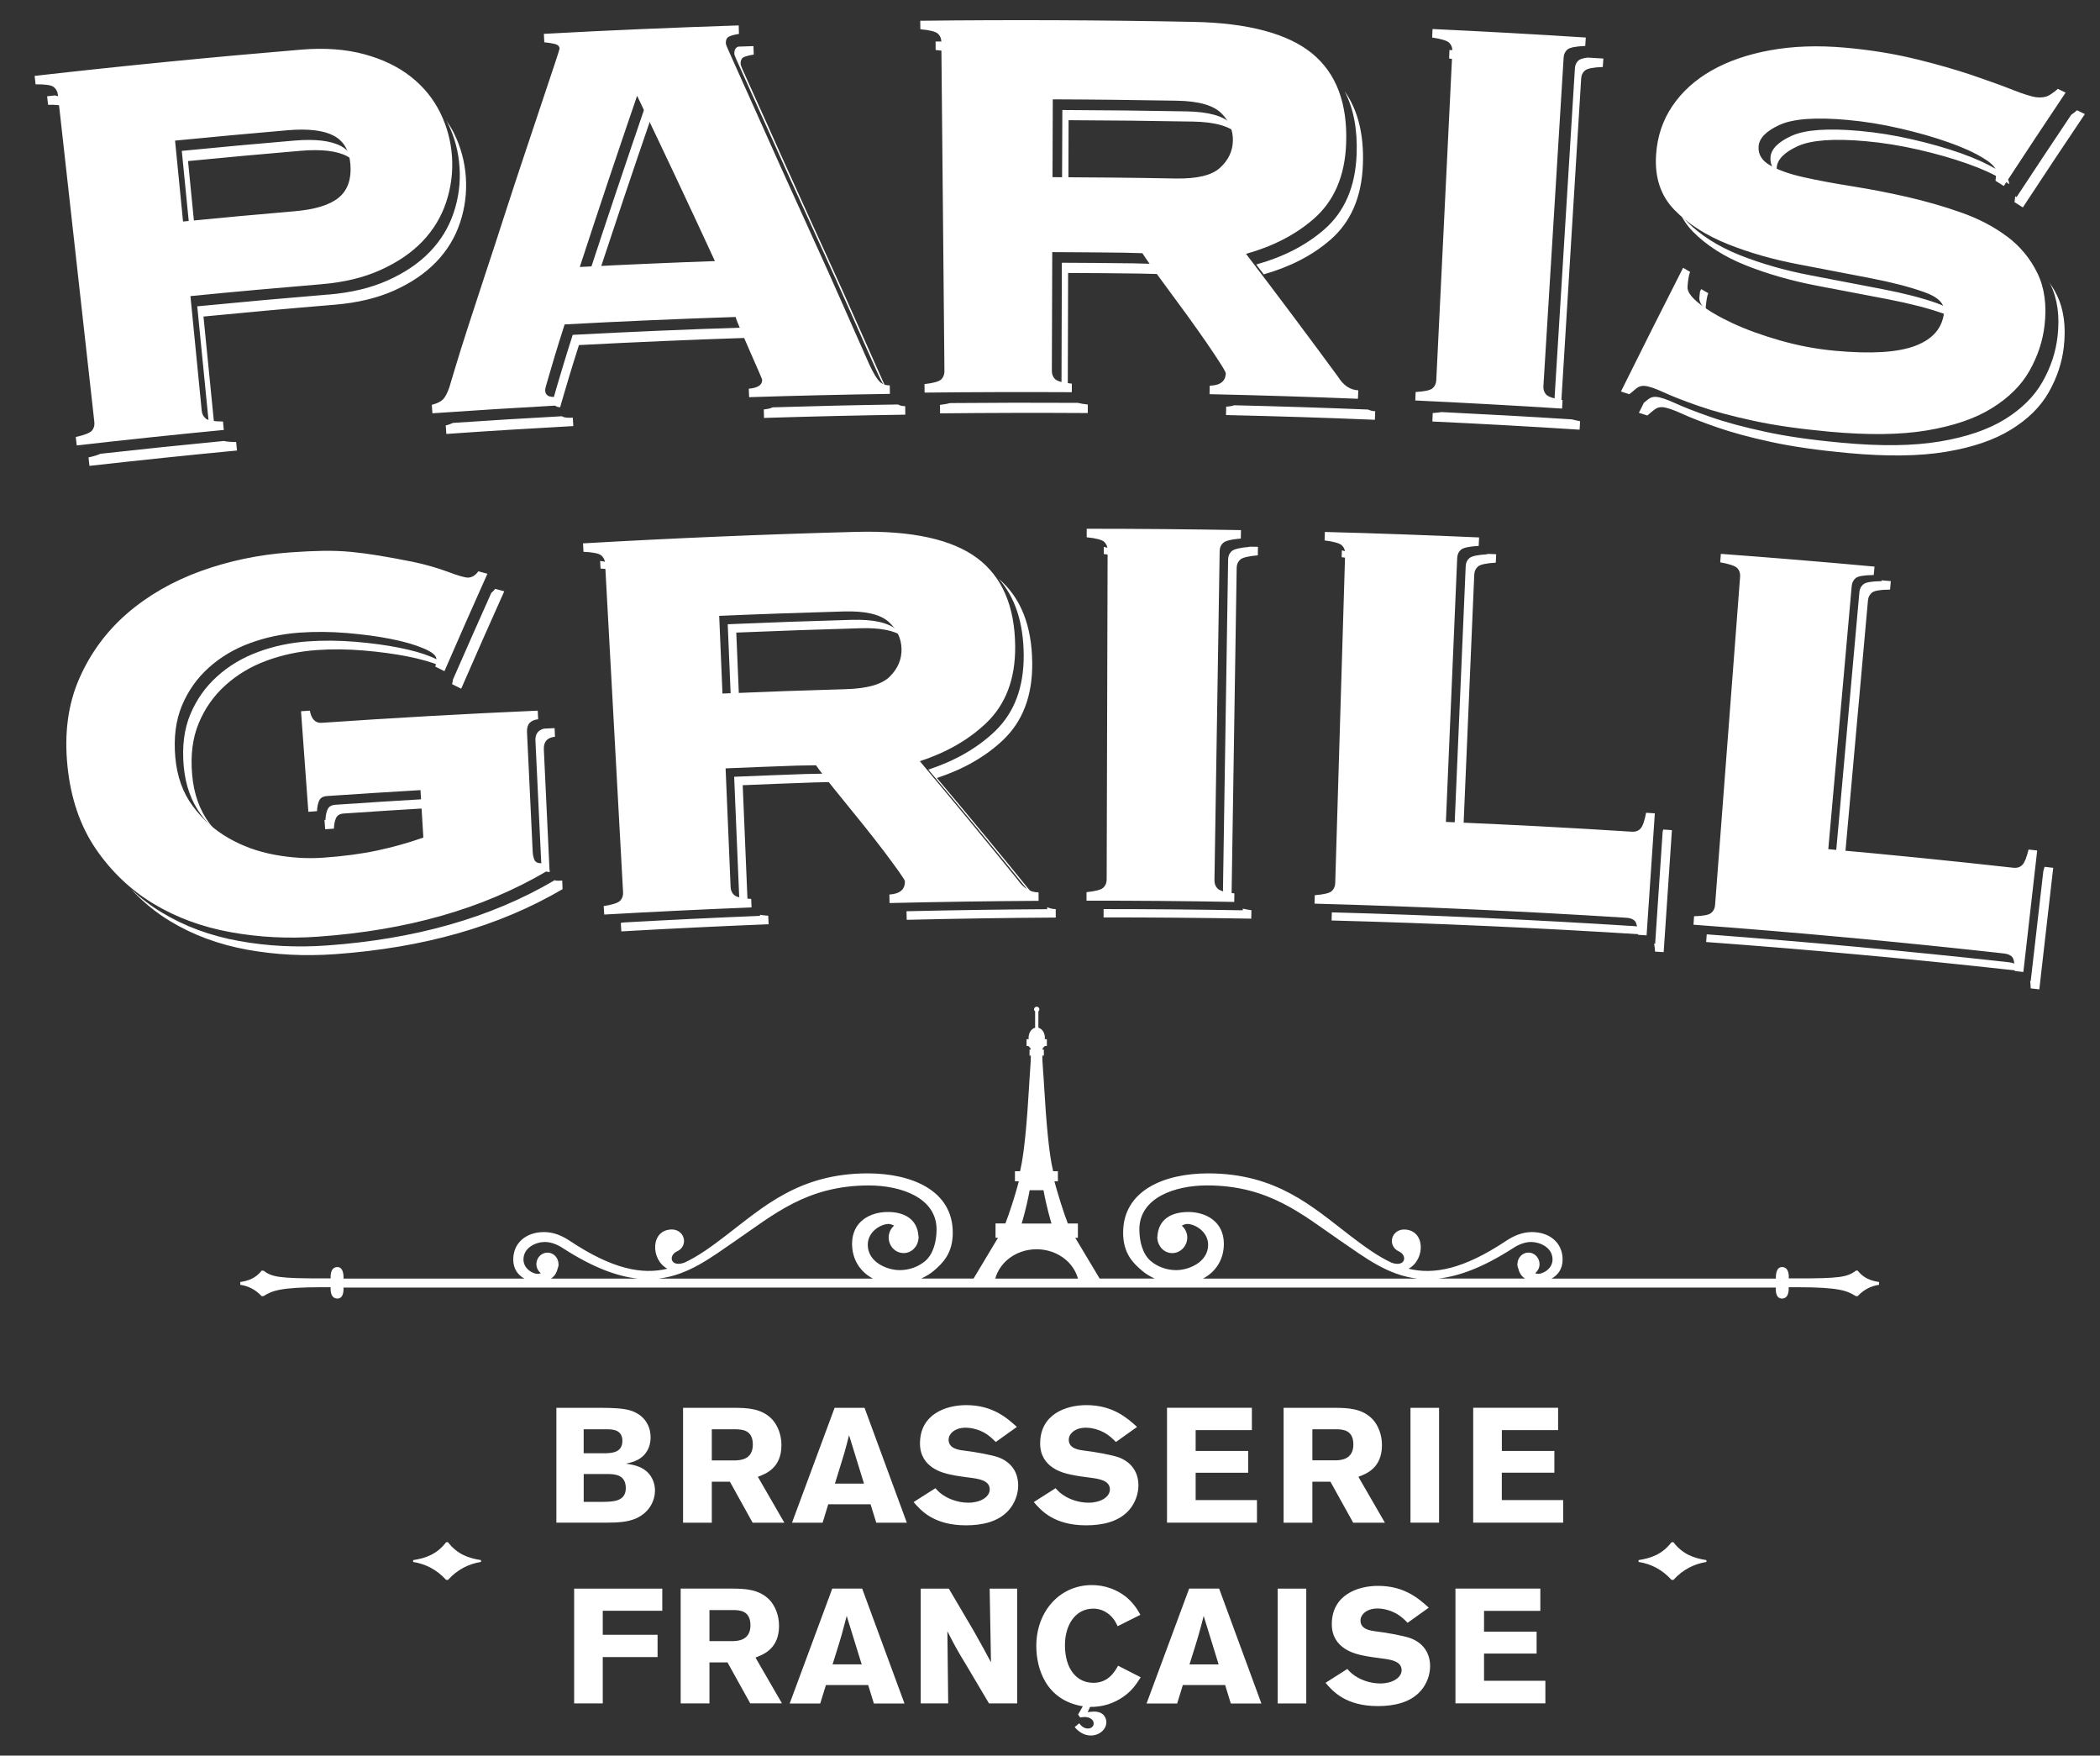
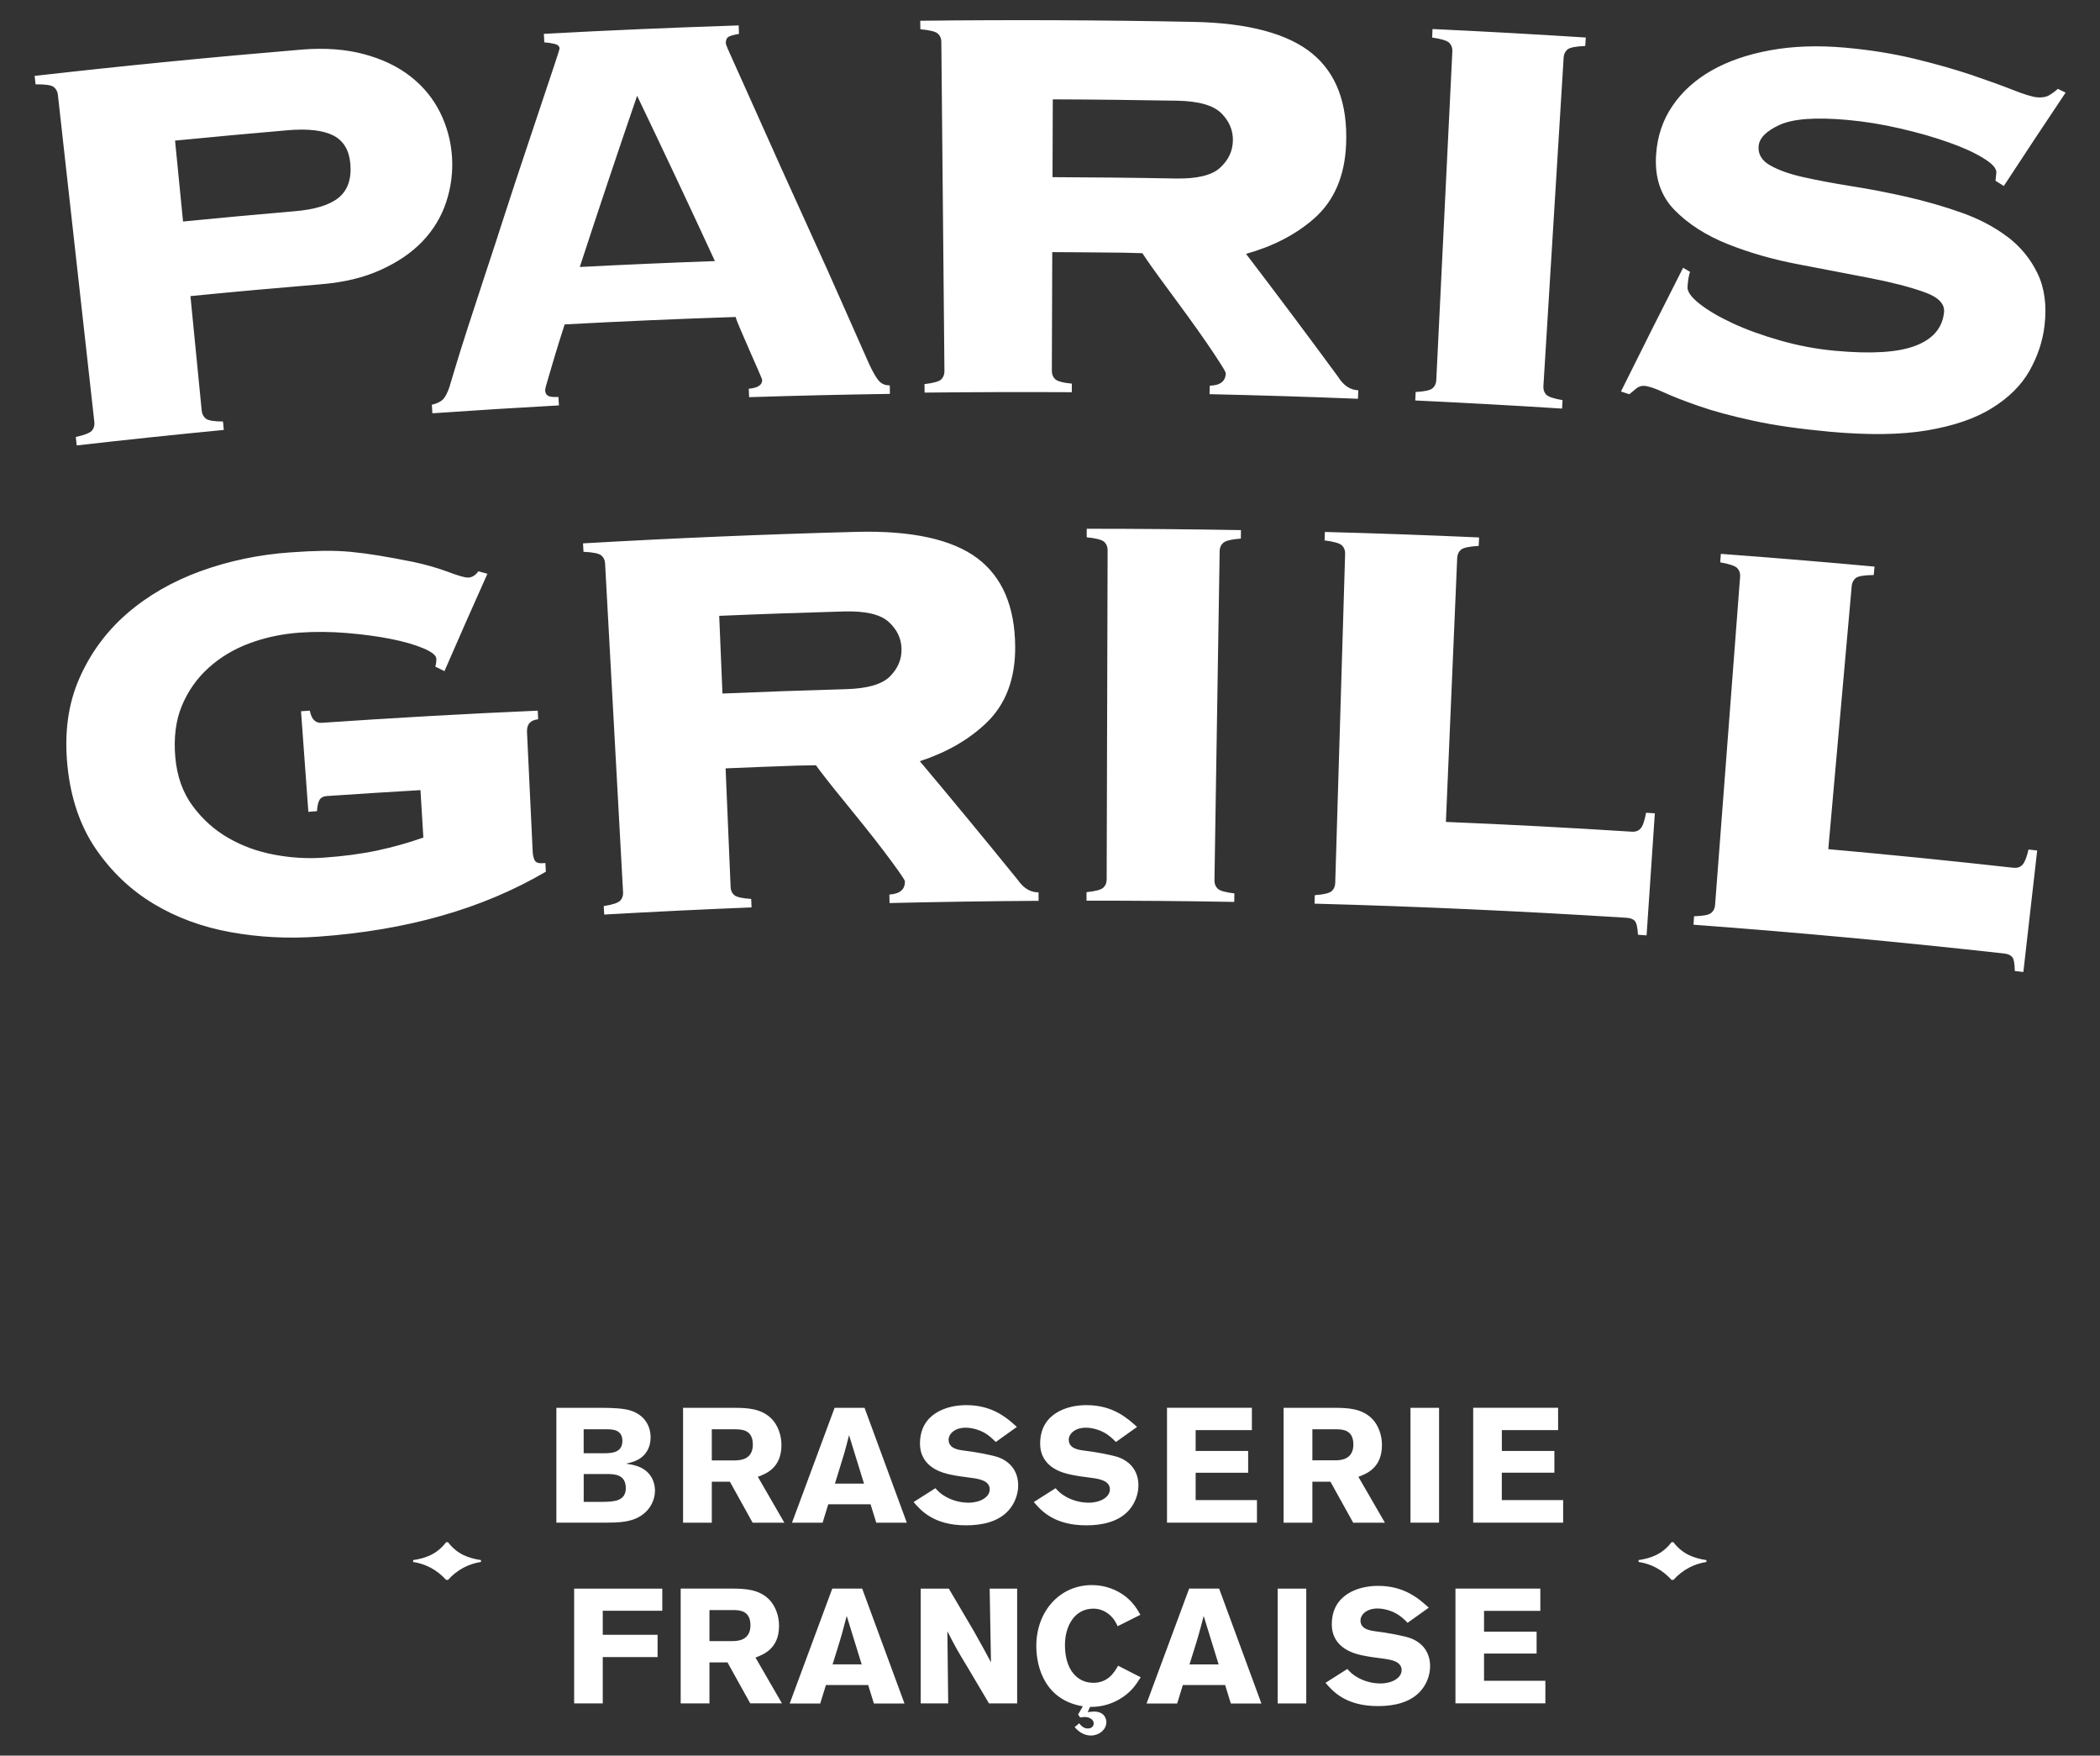
<svg xmlns="http://www.w3.org/2000/svg" width="67" height="56" viewBox="0 0 67 56" fill="none">
  <rect x="0" y="0" width="67" height="56" fill="#333333" stroke="none" />
  <g id="Frame" clip-path="url(#clip0_1_1755)">
-     <path id="Vector" d="M59.271 40.529H59.214C58.94 40.74 58.687 40.778 57.342 40.778H57.069C57.069 40.778 57.109 40.416 56.855 40.416C56.66 40.416 56.656 40.691 56.658 40.784H49.501C49.706 40.672 49.855 40.476 49.855 40.174C49.855 39.651 49.452 39.3 48.873 39.3C48.569 39.3 48.297 39.418 48.045 39.585C46.689 40.487 45.744 40.664 44.938 40.469C45.483 40.178 45.483 39.218 44.79 39.218C44.578 39.218 44.407 39.382 44.407 39.584C44.407 39.735 44.505 39.866 44.643 39.922C44.914 40.06 44.834 40.43 44.397 40.277C43.943 40.065 43.516 39.75 43.059 39.401C41.883 38.501 40.733 37.428 38.545 37.428C37.157 37.428 35.833 37.964 35.833 39.321C35.833 39.994 36.167 40.299 36.427 40.524C36.549 40.631 36.692 40.714 36.841 40.783H35.084L34.306 39.483H34.39V39.026H34.069C34.01 38.87 33.928 38.646 33.848 38.388C33.721 37.985 33.66 37.754 33.641 37.681H33.752V37.36H33.601C33.542 37.109 33.456 36.678 33.365 35.451C33.355 35.311 33.344 35.144 33.334 34.982V34.979C33.328 34.886 33.322 34.793 33.316 34.711L33.296 34.382L33.282 34.199C33.272 34.051 33.262 33.912 33.259 33.836L33.255 33.672H33.304V33.481H33.278V33.476L33.275 33.473L33.273 33.476V33.48H33.256C33.259 33.468 33.262 33.456 33.267 33.442L33.27 33.436C33.291 33.405 33.334 33.367 33.336 33.367V33.365H33.4V33.147H33.333C33.334 33.133 33.337 33.116 33.337 33.101C33.337 32.943 33.247 32.813 33.129 32.782V32.257C33.149 32.245 33.161 32.222 33.161 32.194C33.161 32.148 33.124 32.111 33.076 32.111C33.029 32.111 32.99 32.148 32.99 32.194C32.99 32.222 33.004 32.245 33.025 32.258V32.783C32.905 32.813 32.817 32.943 32.817 33.1C32.817 33.116 32.818 33.133 32.82 33.147H32.752V33.365H32.809C32.809 33.367 32.81 33.367 32.81 33.367C32.81 33.367 32.855 33.406 32.875 33.436L32.877 33.442C32.883 33.456 32.886 33.468 32.888 33.48H32.873V33.475L32.87 33.472L32.867 33.475V33.48H32.847V33.671H32.889L32.885 33.835C32.881 33.911 32.873 34.05 32.862 34.198L32.849 34.381L32.829 34.709L32.811 34.979V34.981C32.801 35.144 32.791 35.311 32.78 35.451C32.689 36.678 32.602 37.109 32.545 37.359H32.382V37.681H32.505C32.486 37.754 32.426 37.985 32.299 38.388C32.217 38.645 32.137 38.869 32.077 39.025H31.762V39.482H31.841L31.062 40.782H29.392C29.541 40.713 29.683 40.631 29.805 40.525C30.064 40.298 30.398 39.993 30.398 39.32C30.398 37.963 29.074 37.428 27.686 37.428C25.498 37.428 24.348 38.502 23.172 39.401C22.716 39.75 22.29 40.065 21.835 40.276C21.397 40.43 21.316 40.061 21.587 39.922C21.727 39.866 21.824 39.736 21.824 39.584C21.824 39.381 21.653 39.217 21.441 39.217C20.748 39.217 20.749 40.178 21.293 40.469C20.487 40.663 19.542 40.485 18.186 39.584C17.935 39.416 17.663 39.3 17.359 39.3C16.78 39.3 16.375 39.65 16.375 40.174C16.375 40.477 16.526 40.672 16.731 40.784H10.961C10.964 40.691 10.959 40.416 10.765 40.416C10.51 40.416 10.55 40.778 10.55 40.778H10.277C8.931 40.778 8.679 40.739 8.406 40.53H8.348C8.153 40.778 7.919 40.855 7.666 40.893V40.982C7.918 41.019 8.153 41.134 8.348 41.344H8.406C8.679 41.173 8.931 41.059 10.277 41.059H10.549C10.549 41.059 10.51 41.421 10.764 41.421C10.984 41.421 10.961 41.103 10.958 41.07H56.658C56.655 41.103 56.631 41.421 56.853 41.421C57.107 41.421 57.066 41.059 57.066 41.059H57.34C58.684 41.059 58.937 41.173 59.211 41.344H59.268C59.462 41.134 59.697 41.019 59.951 40.982V40.893C59.698 40.854 59.464 40.778 59.269 40.53L59.271 40.529ZM48.263 39.82C48.434 39.705 48.64 39.616 48.85 39.616C49.126 39.616 49.533 39.787 49.533 40.174C49.533 40.467 49.239 40.633 49.072 40.633C49.046 40.633 49.012 40.624 48.978 40.61C49.062 40.543 49.119 40.441 49.119 40.323C49.119 40.121 48.96 39.954 48.766 39.954C48.574 39.954 48.42 40.114 48.414 40.311H48.411L48.412 40.316L48.411 40.322C48.411 40.377 48.424 40.426 48.444 40.473C48.478 40.614 48.55 40.718 48.657 40.783H45.886C46.542 40.712 47.31 40.433 48.262 39.82H48.263ZM37.906 38.66C37.391 38.66 36.961 38.876 36.927 39.439C36.927 39.451 36.922 39.461 36.922 39.473C36.922 39.476 36.923 39.479 36.923 39.484C36.923 39.492 36.921 39.498 36.921 39.506L36.926 39.505C36.945 39.763 37.147 39.971 37.398 39.971C37.664 39.971 37.879 39.746 37.879 39.473C37.879 39.32 37.809 39.187 37.704 39.095C37.768 39.062 37.832 39.041 37.879 39.041C38.118 39.041 38.545 39.28 38.545 39.705C38.545 40.263 37.925 40.514 37.526 40.514C37.223 40.514 36.926 40.407 36.706 40.216C36.455 39.998 36.351 39.596 36.351 39.215C36.351 38.206 37.479 37.812 38.512 37.812C40.492 37.812 41.555 38.749 42.766 39.578C43.553 40.116 44.273 40.675 45.217 40.784H38.382C38.792 40.568 39.047 40.173 39.047 39.674C39.047 38.973 38.487 38.659 37.906 38.659L37.906 38.66ZM32.632 38.903L32.635 38.902L32.633 38.901C32.672 38.764 32.717 38.596 32.759 38.41C32.801 38.23 32.83 38.082 32.851 37.965H33.292C33.314 38.083 33.343 38.23 33.385 38.41C33.427 38.596 33.472 38.764 33.511 38.901L33.509 38.902L33.511 38.903C33.525 38.948 33.536 38.988 33.547 39.028H32.596C32.607 38.988 32.62 38.948 32.632 38.903ZM32.14 40.184C32.393 39.967 32.725 39.848 33.073 39.848C33.42 39.848 33.752 39.968 34.006 40.184C34.197 40.348 34.329 40.557 34.392 40.784H31.754C31.816 40.557 31.95 40.348 32.14 40.184ZM23.465 39.578C24.677 38.75 25.741 37.813 27.721 37.813C28.752 37.813 29.881 38.207 29.881 39.216C29.881 39.596 29.777 39.998 29.526 40.216C29.307 40.407 29.007 40.514 28.705 40.514C28.306 40.514 27.686 40.264 27.686 39.705C27.686 39.28 28.111 39.041 28.352 39.041C28.399 39.041 28.463 39.063 28.526 39.095C28.422 39.187 28.353 39.319 28.353 39.472C28.353 39.747 28.567 39.97 28.831 39.97C29.083 39.97 29.286 39.763 29.303 39.505L29.309 39.506C29.309 39.498 29.308 39.492 29.307 39.484C29.307 39.479 29.309 39.476 29.309 39.472C29.309 39.46 29.304 39.45 29.304 39.438C29.27 38.876 28.839 38.659 28.327 38.659C27.746 38.659 27.185 38.973 27.185 39.673C27.185 40.171 27.441 40.568 27.851 40.784H21.014C21.958 40.675 22.68 40.117 23.465 39.578ZM17.788 40.474C17.808 40.428 17.821 40.378 17.821 40.324L17.82 40.319L17.821 40.313H17.819C17.813 40.116 17.659 39.955 17.469 39.955C17.273 39.955 17.113 40.121 17.113 40.324C17.113 40.442 17.171 40.544 17.255 40.61C17.22 40.625 17.186 40.634 17.16 40.634C16.994 40.634 16.701 40.468 16.701 40.174C16.701 39.788 17.107 39.616 17.383 39.616C17.592 39.616 17.799 39.706 17.971 39.821C18.923 40.434 19.689 40.714 20.347 40.784H17.578C17.683 40.718 17.754 40.614 17.789 40.474L17.788 40.474ZM7.561 14.37C5.99 14.52 4.422 14.684 2.854 14.86C2.843 14.77 2.834 14.68 2.824 14.591C2.991 14.554 3.116 14.515 3.207 14.474C4.517 14.329 5.829 14.192 7.141 14.066C7.237 14.087 7.365 14.099 7.534 14.099L7.561 14.37V14.37ZM18.29 13.591C16.939 13.665 15.59 13.747 14.241 13.842C14.234 13.752 14.227 13.661 14.221 13.572C14.312 13.55 14.387 13.522 14.449 13.49C15.61 13.411 16.771 13.34 17.932 13.277C17.935 13.278 17.937 13.282 17.94 13.284C17.996 13.32 18.107 13.332 18.275 13.323L18.291 13.592L18.29 13.591ZM17.739 12.957C17.685 12.924 17.654 12.867 17.65 12.793C17.649 12.762 17.657 12.713 17.677 12.645C17.696 12.575 17.727 12.465 17.772 12.311C17.818 12.159 17.879 11.952 17.958 11.691C18.035 11.431 18.14 11.096 18.272 10.681C20.096 10.584 21.922 10.506 23.747 10.448C23.763 10.509 23.805 10.62 23.871 10.776C22.071 10.834 20.271 10.913 18.471 11.007C18.339 11.42 18.235 11.757 18.157 12.017C18.079 12.278 18.017 12.485 17.973 12.638C17.927 12.791 17.895 12.9 17.876 12.972L17.871 12.993C17.813 12.988 17.769 12.975 17.739 12.957V12.957ZM24.653 12.993C25.985 12.952 27.317 12.921 28.649 12.902C28.715 12.938 28.791 12.956 28.88 12.956C28.883 13.047 28.884 13.137 28.884 13.227C27.382 13.249 25.879 13.284 24.376 13.331C24.375 13.24 24.371 13.15 24.369 13.06C24.489 13.049 24.584 13.027 24.653 12.993ZM50.397 13.706C48.832 13.605 47.267 13.518 45.7 13.445C45.704 13.354 45.708 13.264 45.71 13.175C45.822 13.168 45.91 13.157 45.99 13.144C47.376 13.212 48.763 13.288 50.149 13.377C50.225 13.398 50.31 13.417 50.413 13.435C50.409 13.525 50.403 13.615 50.397 13.705V13.706ZM65.617 9.398C65.847 9.863 65.92 10.421 65.845 11.072C65.787 11.572 65.626 12.052 65.363 12.514C65.101 12.976 64.701 13.371 64.164 13.701C63.628 14.035 62.936 14.269 62.087 14.411C61.236 14.553 60.2 14.565 58.974 14.452C58.019 14.364 57.2 14.248 56.518 14.1C55.834 13.952 55.256 13.796 54.778 13.629C54.302 13.464 53.926 13.317 53.651 13.191C53.377 13.066 53.173 12.997 53.034 12.987C52.944 12.982 52.861 13.007 52.788 13.064C52.715 13.119 52.639 13.183 52.558 13.254C52.468 13.224 52.378 13.195 52.288 13.167C52.341 13.06 52.398 12.954 52.447 12.848C52.496 12.809 52.544 12.767 52.588 12.733C52.661 12.678 52.742 12.652 52.835 12.659C52.971 12.668 53.176 12.737 53.451 12.863C53.725 12.989 54.101 13.135 54.578 13.301C55.054 13.468 55.634 13.624 56.316 13.771C57 13.92 57.818 14.036 58.773 14.123C60 14.237 61.037 14.225 61.886 14.083C62.734 13.942 63.428 13.705 63.965 13.374C64.501 13.042 64.901 12.646 65.162 12.185C65.425 11.724 65.586 11.244 65.644 10.744C65.721 10.092 65.646 9.533 65.417 9.069C65.4 9.038 65.381 9.009 65.364 8.978C65.457 9.112 65.544 9.249 65.617 9.398ZM54.501 9.352C54.463 9.441 54.437 9.6 54.419 9.828C54.416 9.847 54.425 9.868 54.428 9.888C54.28 9.743 54.21 9.613 54.217 9.499C54.223 9.424 54.23 9.358 54.238 9.299L54.276 9.222C54.351 9.264 54.426 9.308 54.501 9.351V9.352ZM33.97 12.429C33.901 12.361 33.866 12.276 33.867 12.169L33.878 8.381C34.638 8.384 35.398 8.39 36.156 8.4L36.764 8.416C36.812 8.493 36.908 8.634 37.055 8.84C37.206 9.054 37.384 9.298 37.587 9.572C37.791 9.846 38.002 10.131 38.219 10.429C38.436 10.727 38.635 11.006 38.812 11.264C38.991 11.524 39.14 11.746 39.257 11.929C39.328 12.039 39.374 12.118 39.403 12.172C39.294 12.004 39.168 11.815 39.014 11.59C38.835 11.331 38.636 11.052 38.419 10.754C38.202 10.456 37.993 10.171 37.788 9.897C37.584 9.623 37.407 9.38 37.255 9.166C37.107 8.959 37.011 8.819 36.965 8.741C36.761 8.736 36.559 8.73 36.357 8.726C35.597 8.716 34.838 8.709 34.078 8.707C34.074 9.966 34.069 11.226 34.067 12.486C34.025 12.469 33.99 12.451 33.968 12.431L33.97 12.429ZM39.381 12.927C40.801 12.961 42.222 13.005 43.643 13.063C43.717 13.094 43.794 13.116 43.876 13.118L43.865 13.39C42.282 13.324 40.698 13.275 39.115 13.239C39.116 13.15 39.119 13.06 39.121 12.97C39.224 12.967 39.307 12.952 39.381 12.926V12.927ZM30.32 12.857C31.675 12.845 33.029 12.842 34.383 12.85C34.468 12.871 34.575 12.889 34.706 12.904L34.705 13.175C33.135 13.165 31.564 13.169 29.993 13.185L29.99 12.915C30.124 12.899 30.234 12.879 30.32 12.856V12.857ZM10.473 9.397C11.201 9.336 11.835 9.185 12.379 8.94C12.921 8.697 13.368 8.393 13.718 8.029C14.067 7.665 14.32 7.249 14.476 6.779C14.633 6.309 14.695 5.825 14.661 5.331C14.629 4.835 14.503 4.366 14.282 3.92C14.267 3.889 14.248 3.861 14.231 3.832C14.324 3.964 14.41 4.1 14.482 4.245C14.702 4.691 14.829 5.16 14.863 5.656C14.896 6.151 14.834 6.634 14.677 7.104C14.521 7.574 14.268 7.99 13.919 8.353C13.569 8.717 13.123 9.021 12.58 9.265C12.036 9.509 11.402 9.66 10.675 9.72C9.279 9.835 7.886 9.961 6.492 10.097L6.851 13.712C6.824 13.703 6.801 13.69 6.783 13.678C6.708 13.618 6.666 13.535 6.655 13.431L6.293 9.771C7.684 9.636 9.078 9.51 10.473 9.395L10.473 9.397ZM6.055 7.394L5.8 4.813C6.998 4.695 8.196 4.585 9.395 4.484C10.057 4.428 10.551 4.487 10.875 4.657C11.087 4.77 11.23 4.945 11.318 5.172C11.248 5.098 11.169 5.034 11.074 4.983C10.752 4.812 10.258 4.754 9.593 4.81C8.395 4.911 7.197 5.021 5.999 5.138C6.071 5.885 6.146 6.632 6.22 7.378L6.054 7.394L6.055 7.394ZM2.046 3.345C2.048 3.362 2.051 3.379 2.052 3.397C1.954 3.357 1.784 3.338 1.534 3.342L1.503 3.071C1.588 3.061 1.671 3.055 1.757 3.044C1.823 3.058 1.878 3.075 1.909 3.099C1.989 3.157 2.034 3.241 2.046 3.345L2.046 3.345ZM23.675 2.301C23.511 1.946 23.429 1.753 23.429 1.723C23.424 1.602 23.462 1.526 23.54 1.493C23.545 1.492 23.549 1.491 23.554 1.487C23.716 1.483 23.877 1.475 24.039 1.471L24.048 1.741C23.921 1.76 23.818 1.787 23.74 1.818C23.662 1.852 23.625 1.927 23.629 2.048C23.629 2.078 23.711 2.271 23.875 2.626C24.037 2.982 24.247 3.446 24.502 4.017C24.756 4.589 25.047 5.235 25.374 5.954C25.698 6.676 26.036 7.412 26.379 8.163C26.724 8.914 27.054 9.649 27.369 10.363C27.687 11.078 27.97 11.719 28.226 12.288C28.254 12.346 28.28 12.4 28.306 12.45C28.228 12.352 28.136 12.192 28.026 11.96C27.771 11.394 27.486 10.752 27.171 10.037C26.855 9.322 26.523 8.589 26.18 7.838C25.835 7.087 25.499 6.35 25.173 5.63C24.847 4.909 24.556 4.263 24.301 3.693C24.046 3.122 23.836 2.657 23.675 2.302L23.675 2.301ZM17.818 2.006L17.801 1.736L17.934 1.73C17.938 1.73 17.94 1.73 17.944 1.731C18.048 1.755 18.103 1.805 18.108 1.881C18.107 1.889 18.09 1.946 18.058 2.043C17.979 2.027 17.9 2.013 17.818 2.006ZM19.067 8.833C18.963 8.838 18.86 8.843 18.755 8.848C19.352 7.026 19.964 5.206 20.587 3.387C20.649 3.513 20.708 3.642 20.77 3.768C20.19 5.455 19.624 7.143 19.067 8.833ZM49.688 12.928C49.623 12.857 49.594 12.767 49.6 12.662L50.247 2.176C50.253 2.071 50.294 1.986 50.369 1.922C50.415 1.884 50.513 1.857 50.646 1.837L51.155 1.867C51.149 1.957 51.143 2.048 51.136 2.137C50.835 2.148 50.645 2.185 50.569 2.248C50.493 2.312 50.452 2.396 50.447 2.5L49.802 12.989C49.801 12.993 49.802 12.996 49.802 13.001C49.751 12.977 49.711 12.954 49.688 12.929V12.928ZM46.681 1.974C46.584 1.93 46.438 1.894 46.234 1.865C46.238 1.774 46.242 1.684 46.245 1.594L46.331 1.598C46.456 1.631 46.545 1.668 46.586 1.712C46.654 1.782 46.685 1.87 46.681 1.973V1.974ZM54.001 7.377C53.84 7.212 53.714 7.03 53.617 6.831C53.673 6.905 53.733 6.978 53.8 7.047C54.245 7.5 54.815 7.862 55.51 8.139C56.204 8.414 56.958 8.629 57.769 8.783C58.581 8.938 59.338 9.084 60.041 9.219C60.744 9.354 61.324 9.504 61.783 9.666C62.188 9.809 62.402 9.996 62.427 10.226C62.321 10.139 62.175 10.061 61.984 9.996C61.526 9.833 60.945 9.684 60.242 9.547C59.539 9.411 58.781 9.267 57.969 9.113C57.157 8.958 56.405 8.743 55.71 8.468C55.015 8.192 54.444 7.829 54.001 7.377L54.001 7.377ZM64.539 6.616L64.273 6.449C64.28 6.385 64.286 6.323 64.295 6.26C64.308 6.269 64.323 6.276 64.338 6.287C64.915 5.41 65.497 4.534 66.082 3.661C66.147 3.617 66.208 3.57 66.267 3.517C66.351 3.557 66.434 3.597 66.517 3.639C65.851 4.628 65.192 5.621 64.538 6.617L64.539 6.616ZM56.7 5.514C56.544 5.377 56.471 5.211 56.488 5.012C56.508 4.754 56.732 4.527 57.16 4.333C57.586 4.138 58.312 4.084 59.333 4.176C59.884 4.226 60.444 4.315 61.018 4.448C61.591 4.58 62.107 4.727 62.566 4.89C63.024 5.052 63.398 5.223 63.688 5.399C63.977 5.576 64.113 5.734 64.099 5.869C64.099 5.871 64.098 5.874 64.098 5.876C64.039 5.828 63.972 5.779 63.887 5.728C63.597 5.551 63.225 5.381 62.766 5.22C62.306 5.057 61.791 4.908 61.219 4.777C60.645 4.645 60.083 4.553 59.534 4.505C58.511 4.412 57.786 4.467 57.359 4.661C56.933 4.855 56.708 5.082 56.686 5.341C56.681 5.401 56.686 5.457 56.697 5.512L56.7 5.514ZM34.087 5.99H33.884C33.888 5.162 33.89 4.336 33.894 3.509C35.218 3.514 36.544 3.529 37.867 3.553C38.562 3.566 39.036 3.7 39.29 3.954C39.423 4.088 39.519 4.231 39.579 4.385C39.549 4.35 39.525 4.314 39.489 4.28C39.235 4.025 38.761 3.89 38.066 3.878C36.743 3.854 35.418 3.839 34.093 3.834C34.09 4.551 34.088 5.271 34.087 5.99ZM29.852 1.595L29.85 1.323H30.012C30.109 1.346 30.177 1.375 30.215 1.411C30.287 1.477 30.324 1.564 30.325 1.668C30.324 1.673 30.325 1.679 30.325 1.684C30.226 1.645 30.071 1.613 29.852 1.595ZM40.319 8.751C40.238 8.647 40.16 8.543 40.08 8.437C40.932 8.2 41.658 7.834 42.248 7.321C42.897 6.758 43.244 5.959 43.283 4.922C43.313 4.128 43.185 3.457 42.899 2.91C43.324 3.508 43.519 4.289 43.483 5.248C43.445 6.285 43.097 7.083 42.448 7.647C41.868 8.152 41.152 8.515 40.319 8.751ZM7.893 30.294C6.985 30.129 6.167 29.829 5.436 29.387C4.968 29.107 4.556 28.762 4.186 28.365C4.486 28.647 4.811 28.896 5.167 29.109C5.897 29.551 6.717 29.852 7.625 30.015C8.533 30.18 9.463 30.226 10.419 30.159C13.242 29.957 15.652 29.278 17.682 28.085V28.074C17.719 28.088 17.766 28.095 17.823 28.093C17.861 28.09 17.899 28.088 17.938 28.087C17.941 28.178 17.946 28.269 17.948 28.362C15.919 29.554 13.509 30.233 10.687 30.436C9.731 30.504 8.801 30.458 7.892 30.294L7.893 30.294ZM10.374 26.451L10.353 26.156C10.362 26.156 10.373 26.155 10.384 26.153C10.389 26.015 10.412 25.901 10.453 25.815C10.493 25.727 10.574 25.68 10.698 25.67C11.694 25.602 12.69 25.539 13.685 25.481C13.691 25.58 13.696 25.676 13.703 25.775C12.791 25.829 11.879 25.886 10.967 25.949C10.844 25.957 10.762 26.006 10.721 26.093C10.681 26.18 10.659 26.293 10.653 26.432C10.559 26.438 10.467 26.445 10.374 26.451ZM24.249 29.179C24.324 29.193 24.408 29.203 24.51 29.209C24.516 29.301 24.519 29.39 24.523 29.481C22.955 29.544 21.388 29.62 19.823 29.709L19.807 29.439C19.836 29.435 19.859 29.43 19.885 29.425C21.34 29.343 22.794 29.272 24.249 29.214V29.179ZM19.147 17.892C19.299 17.912 19.405 17.941 19.455 17.985C19.517 18.037 19.548 18.105 19.565 18.185C19.465 18.162 19.334 18.145 19.161 18.137L19.147 17.892ZM28.929 29.34C28.927 29.249 28.924 29.159 28.922 29.069C28.93 29.069 28.935 29.067 28.943 29.066C30.431 29.032 31.921 29.009 33.41 29.001V28.938C33.497 28.974 33.586 28.999 33.682 28.998C33.682 29.089 33.683 29.179 33.684 29.268C32.098 29.278 30.513 29.302 28.929 29.34ZM35.211 28.998C36.69 28.998 38.169 29.011 39.65 29.036V28.984C39.729 29.002 39.817 29.018 39.926 29.033C39.925 29.122 39.925 29.212 39.921 29.303C38.35 29.276 36.78 29.263 35.21 29.263V28.997L35.211 28.998ZM35.504 17.552C35.556 17.602 35.583 17.667 35.595 17.738C35.501 17.711 35.376 17.689 35.216 17.672V17.444C35.358 17.473 35.458 17.508 35.504 17.552ZM43.089 17.667C43.139 17.717 43.169 17.777 43.183 17.846C43.087 17.817 42.963 17.792 42.805 17.773C42.807 17.7 42.808 17.627 42.812 17.554C42.947 17.587 43.044 17.623 43.089 17.667ZM42.492 29.102C45.713 29.189 48.935 29.337 52.154 29.542C52.278 29.549 52.367 29.582 52.424 29.637C52.456 29.67 52.481 29.733 52.499 29.823C52.476 29.818 52.455 29.811 52.428 29.808C49.112 29.598 45.798 29.449 42.484 29.361L42.492 29.101L42.492 29.102ZM53.079 30.37L52.804 30.354C52.799 30.252 52.788 30.171 52.774 30.101C52.785 30.103 52.795 30.103 52.807 30.104C52.886 28.914 52.965 27.727 53.046 26.537L53.064 26.46C53.155 26.468 53.248 26.473 53.342 26.479L53.079 30.37ZM64.359 30.802C64.39 30.834 64.411 30.892 64.425 30.974C64.406 30.97 64.39 30.963 64.368 30.962C61.06 30.594 57.748 30.291 54.434 30.048C54.441 29.966 54.447 29.885 54.453 29.803C57.67 30.043 60.884 30.338 64.096 30.694C64.218 30.706 64.305 30.743 64.359 30.802V30.802ZM56.103 18.343C56.147 18.39 56.174 18.445 56.184 18.508C56.093 18.475 55.973 18.448 55.825 18.422L55.842 18.22C55.972 18.258 56.063 18.298 56.103 18.343ZM65.229 27.649C65.322 27.66 65.415 27.671 65.507 27.681C65.359 28.972 65.21 30.266 65.064 31.558C64.972 31.547 64.881 31.536 64.789 31.527C64.787 31.432 64.781 31.356 64.772 31.287C64.778 31.288 64.783 31.288 64.79 31.29C64.923 30.125 65.056 28.959 65.191 27.794C65.204 27.75 65.217 27.702 65.23 27.65L65.229 27.649ZM17.351 23.907C17.411 25.175 17.471 26.446 17.53 27.715C17.532 27.75 17.537 27.781 17.542 27.814C17.427 27.816 17.354 27.782 17.321 27.711C17.288 27.635 17.268 27.543 17.264 27.436L17.083 23.628C17.072 23.415 17.167 23.289 17.355 23.242C17.469 23.237 17.58 23.23 17.694 23.225C17.699 23.316 17.703 23.407 17.707 23.5C17.458 23.525 17.339 23.662 17.352 23.906L17.351 23.907ZM14.037 21.234C13.763 21.119 13.418 21.021 13.002 20.939C12.587 20.857 12.12 20.793 11.606 20.75C11.09 20.706 10.586 20.701 10.1 20.736C9.535 20.777 9 20.89 8.502 21.075C8.003 21.258 7.567 21.52 7.193 21.857C6.818 22.196 6.533 22.601 6.34 23.07C6.144 23.541 6.075 24.087 6.131 24.714C6.183 25.324 6.369 25.842 6.686 26.268C6.748 26.352 6.814 26.43 6.882 26.509C6.715 26.352 6.558 26.18 6.417 25.99C6.101 25.565 5.916 25.047 5.861 24.436C5.806 23.81 5.874 23.261 6.07 22.792C6.265 22.321 6.549 21.916 6.924 21.579C7.296 21.241 7.733 20.98 8.233 20.796C8.731 20.61 9.264 20.498 9.83 20.458C10.318 20.424 10.82 20.429 11.335 20.471C11.852 20.515 12.316 20.577 12.732 20.66C13.148 20.742 13.493 20.84 13.766 20.955C14.041 21.07 14.182 21.182 14.189 21.289C14.189 21.294 14.187 21.3 14.187 21.305C14.142 21.282 14.094 21.258 14.037 21.234ZM15.676 18.909C15.72 18.876 15.761 18.836 15.799 18.783C15.895 18.808 15.992 18.834 16.088 18.861C15.624 19.895 15.166 20.93 14.714 21.968C14.618 21.918 14.521 21.87 14.423 21.822C14.438 21.771 14.447 21.724 14.451 21.677C14.854 20.753 15.264 19.831 15.676 18.909ZM10.45 23.324C10.383 23.313 10.324 23.286 10.277 23.234L10.422 23.224C10.429 23.262 10.441 23.292 10.45 23.324ZM25.972 24.958C25.211 24.984 24.454 25.014 23.696 25.046L23.854 28.832C23.854 28.854 23.863 28.871 23.867 28.892C23.787 28.871 23.728 28.848 23.695 28.817C23.623 28.753 23.585 28.669 23.582 28.563C23.528 27.301 23.476 26.039 23.423 24.777C24.18 24.744 24.939 24.717 25.698 24.689C25.901 24.686 26.103 24.681 26.305 24.677C26.342 24.733 26.408 24.823 26.504 24.945C26.328 24.951 26.149 24.955 25.972 24.958ZM27.462 20.039C26.138 20.076 24.815 20.123 23.491 20.178L23.583 22.381C23.496 22.384 23.41 22.385 23.322 22.389C23.288 21.563 23.252 20.737 23.218 19.912C24.542 19.855 25.864 19.808 27.188 19.771C27.883 19.753 28.362 19.864 28.628 20.106C28.695 20.168 28.754 20.234 28.805 20.3C28.527 20.109 28.08 20.022 27.462 20.039ZM32.742 28.331C31.715 27.063 30.676 25.803 29.619 24.549C30.459 24.272 31.168 23.872 31.735 23.334C32.359 22.74 32.669 21.925 32.661 20.889C32.653 19.856 32.385 19.049 31.862 18.459C32.566 19.061 32.925 19.958 32.933 21.157C32.941 22.193 32.63 23.006 32.007 23.601C31.441 24.139 30.731 24.539 29.891 24.816C30.946 26.07 31.987 27.33 33.013 28.597C33.02 28.606 33.027 28.612 33.034 28.622C32.928 28.554 32.83 28.459 32.74 28.33L32.742 28.331ZM40.13 17.714C39.827 17.739 39.64 17.785 39.567 17.852C39.496 17.919 39.457 18.005 39.456 18.11C39.401 21.612 39.346 25.116 39.292 28.618C39.29 28.647 39.3 28.674 39.305 28.701C39.213 28.675 39.151 28.645 39.117 28.611C39.05 28.542 39.017 28.455 39.019 28.349L39.183 17.84C39.186 17.736 39.221 17.649 39.294 17.583C39.367 17.516 39.555 17.47 39.858 17.445C39.858 17.444 39.859 17.442 39.858 17.438C39.951 17.441 40.042 17.441 40.135 17.442L40.13 17.714ZM47.036 18.324C46.919 21.048 46.803 23.772 46.686 26.497C46.59 26.492 46.496 26.487 46.401 26.484L46.763 18.056C46.768 17.951 46.806 17.866 46.881 17.802C46.958 17.738 47.145 17.698 47.45 17.68V17.667C47.543 17.67 47.64 17.672 47.735 17.678L47.722 17.948C47.419 17.965 47.229 18.005 47.155 18.07C47.08 18.136 47.041 18.22 47.037 18.325L47.036 18.324ZM59.597 19.15L58.864 27.311C58.766 27.302 58.667 27.292 58.57 27.284C58.82 24.483 59.073 21.681 59.324 18.883C59.334 18.778 59.378 18.695 59.455 18.634C59.533 18.572 59.723 18.541 60.028 18.538C60.028 18.529 60.03 18.519 60.032 18.511C60.13 18.52 60.227 18.527 60.326 18.536L60.301 18.807C59.996 18.808 59.804 18.841 59.728 18.901C59.651 18.963 59.606 19.045 59.598 19.15L59.597 19.15Z" fill="white" />
    <path id="Vector_2" d="M15.346 49.763V49.822C14.955 49.882 14.594 50.063 14.293 50.395H14.234C13.933 50.065 13.572 49.883 13.181 49.823V49.764C13.572 49.703 13.934 49.583 14.234 49.193H14.293C14.594 49.583 14.955 49.703 15.346 49.763ZM53.39 49.193H53.33C53.03 49.583 52.669 49.703 52.278 49.763V49.822C52.669 49.882 53.031 50.063 53.33 50.395H53.39C53.69 50.065 54.052 49.883 54.443 49.823V49.764C54.052 49.703 53.69 49.583 53.39 49.193L53.39 49.193ZM3.01 13.462L1.846 3.018C1.834 2.915 1.789 2.832 1.71 2.772C1.631 2.714 1.44 2.686 1.135 2.69C1.126 2.6 1.115 2.511 1.105 2.421C3.943 2.098 6.782 1.819 9.623 1.582C10.37 1.521 11.036 1.571 11.622 1.73C12.209 1.889 12.705 2.128 13.108 2.447C13.512 2.764 13.822 3.146 14.043 3.59C14.262 4.035 14.388 4.505 14.421 5C14.454 5.495 14.39 5.977 14.235 6.448C14.08 6.917 13.827 7.334 13.48 7.698C13.131 8.063 12.685 8.366 12.144 8.61C11.604 8.856 10.97 9.007 10.245 9.067C8.856 9.183 7.465 9.307 6.076 9.445C6.197 10.665 6.317 11.884 6.436 13.103C6.447 13.208 6.491 13.291 6.566 13.352C6.639 13.412 6.823 13.444 7.115 13.445C7.124 13.535 7.133 13.624 7.14 13.714C5.577 13.865 4.012 14.029 2.449 14.208L2.417 13.939C2.702 13.876 2.875 13.806 2.937 13.732C2.997 13.656 3.022 13.568 3.01 13.462ZM5.585 4.484C5.672 5.345 5.756 6.206 5.84 7.066C7.024 6.949 8.208 6.84 9.391 6.739C10.046 6.684 10.517 6.54 10.803 6.307C11.091 6.072 11.217 5.715 11.179 5.236C11.144 4.8 10.967 4.498 10.645 4.327C10.323 4.158 9.831 4.098 9.17 4.155C7.975 4.258 6.78 4.368 5.586 4.485L5.585 4.484ZM14.336 12.355C14.361 12.278 14.424 12.07 14.523 11.732C14.625 11.393 14.757 10.967 14.924 10.452C15.091 9.936 15.278 9.362 15.486 8.733C15.696 8.101 15.906 7.459 16.115 6.807C16.326 6.154 16.537 5.517 16.745 4.895C16.953 4.273 17.139 3.719 17.302 3.227C17.464 2.736 17.597 2.337 17.701 2.032C17.803 1.725 17.854 1.564 17.853 1.55C17.849 1.474 17.796 1.424 17.69 1.399C17.586 1.376 17.477 1.358 17.366 1.35C17.362 1.26 17.357 1.169 17.352 1.08C19.423 0.966 21.495 0.879 23.568 0.811L23.576 1.083C23.45 1.101 23.347 1.127 23.27 1.161C23.19 1.193 23.154 1.269 23.158 1.39C23.158 1.42 23.24 1.612 23.403 1.968C23.565 2.323 23.773 2.788 24.027 3.358C24.281 3.93 24.571 4.576 24.895 5.295C25.219 6.016 25.555 6.753 25.896 7.503C26.241 8.255 26.569 8.988 26.884 9.703C27.2 10.418 27.482 11.06 27.736 11.627C27.863 11.895 27.969 12.074 28.054 12.163C28.14 12.252 28.251 12.294 28.388 12.292L28.392 12.564C26.894 12.586 25.398 12.621 23.9 12.669C23.896 12.579 23.895 12.489 23.89 12.399C24.178 12.374 24.322 12.28 24.317 12.114C24.315 12.099 24.274 11.999 24.193 11.814C24.11 11.628 24.019 11.42 23.92 11.191C23.821 10.961 23.727 10.742 23.635 10.534C23.544 10.326 23.489 10.185 23.471 10.111C21.652 10.171 19.834 10.249 18.015 10.348C17.881 10.759 17.778 11.098 17.699 11.358C17.622 11.618 17.561 11.825 17.516 11.978C17.471 12.131 17.439 12.241 17.42 12.31C17.4 12.379 17.392 12.429 17.393 12.458C17.398 12.535 17.427 12.589 17.483 12.622C17.539 12.658 17.65 12.671 17.817 12.661C17.822 12.751 17.827 12.84 17.832 12.931C16.486 13.005 15.14 13.09 13.796 13.183C13.79 13.093 13.784 13.002 13.777 12.912C13.941 12.871 14.06 12.814 14.133 12.741C14.204 12.668 14.272 12.54 14.336 12.355ZM18.498 8.516C19.936 8.442 21.372 8.379 22.809 8.328C21.997 6.567 21.168 4.809 20.327 3.055C19.703 4.873 19.093 6.694 18.498 8.516ZM49.854 12.763C49.568 12.715 49.392 12.655 49.328 12.584C49.264 12.512 49.235 12.424 49.242 12.319L49.888 1.83C49.895 1.726 49.935 1.641 50.011 1.577C50.087 1.516 50.275 1.478 50.577 1.466C50.582 1.376 50.588 1.286 50.594 1.197C48.964 1.092 47.335 1.002 45.704 0.926C45.7 1.017 45.696 1.107 45.693 1.197C45.99 1.24 46.176 1.299 46.242 1.369C46.31 1.44 46.342 1.528 46.337 1.634C46.165 5.132 45.995 8.63 45.824 12.129C45.819 12.234 45.78 12.319 45.708 12.383C45.637 12.447 45.456 12.488 45.166 12.504L45.154 12.774C46.716 12.848 48.277 12.933 49.838 13.033C49.842 12.944 49.847 12.853 49.852 12.763H49.854ZM64.036 7.546C63.618 7.231 63.128 6.975 62.57 6.779C62.012 6.581 61.432 6.416 60.836 6.279C60.238 6.143 59.653 6.031 59.081 5.94C58.509 5.849 58 5.755 57.555 5.655C57.109 5.557 56.751 5.431 56.483 5.278C56.212 5.128 56.087 4.922 56.108 4.663C56.13 4.404 56.352 4.178 56.778 3.984C57.204 3.788 57.926 3.733 58.946 3.826C59.492 3.875 60.052 3.965 60.623 4.098C61.194 4.229 61.709 4.377 62.166 4.539C62.624 4.699 62.995 4.87 63.282 5.047C63.572 5.224 63.709 5.38 63.692 5.518C63.684 5.6 63.676 5.682 63.666 5.766C63.753 5.822 63.843 5.878 63.931 5.933C64.582 4.937 65.24 3.944 65.903 2.954L65.654 2.834C65.566 2.916 65.47 2.985 65.37 3.043C65.267 3.1 65.137 3.119 64.98 3.103C64.823 3.085 64.57 3.006 64.22 2.868C63.868 2.729 63.432 2.572 62.91 2.394C62.388 2.219 61.785 2.045 61.101 1.879C60.417 1.713 59.673 1.592 58.866 1.52C57.999 1.443 57.201 1.471 56.475 1.604C55.748 1.737 55.125 1.954 54.604 2.251C54.082 2.549 53.667 2.924 53.36 3.377C53.051 3.831 52.877 4.345 52.838 4.925C52.786 5.656 52.983 6.246 53.425 6.698C53.868 7.151 54.438 7.513 55.13 7.789C55.823 8.065 56.573 8.279 57.382 8.432C58.191 8.587 58.945 8.732 59.647 8.867C60.347 9.002 60.925 9.151 61.382 9.314C61.84 9.473 62.053 9.691 62.024 9.965C61.971 10.466 61.663 10.821 61.103 11.032C60.542 11.244 59.691 11.294 58.549 11.189C57.954 11.135 57.372 11.025 56.801 10.862C56.23 10.7 55.727 10.518 55.288 10.315C54.85 10.111 54.498 9.905 54.227 9.693C53.958 9.482 53.828 9.301 53.84 9.149C53.856 8.92 53.885 8.761 53.922 8.673L53.699 8.541C53.03 9.854 52.37 11.17 51.716 12.488L51.984 12.575C52.066 12.504 52.143 12.44 52.216 12.383C52.288 12.328 52.369 12.303 52.459 12.308C52.597 12.318 52.802 12.386 53.075 12.512C53.347 12.638 53.722 12.785 54.196 12.95C54.671 13.116 55.248 13.272 55.931 13.419C56.61 13.568 57.426 13.683 58.379 13.771C59.601 13.882 60.633 13.871 61.481 13.729C62.328 13.586 63.019 13.351 63.553 13.018C64.089 12.686 64.487 12.291 64.749 11.83C65.01 11.368 65.171 10.887 65.23 10.387C65.306 9.736 65.23 9.178 65.003 8.713C64.778 8.248 64.454 7.858 64.036 7.543L64.036 7.546ZM29.364 0.933C29.363 0.843 29.36 0.753 29.36 0.662C32.266 0.628 35.17 0.64 38.072 0.698C39.831 0.731 41.1 1.077 41.869 1.71C42.639 2.346 42.996 3.304 42.948 4.581C42.91 5.617 42.562 6.416 41.915 6.98C41.327 7.493 40.602 7.86 39.755 8.098C40.748 9.399 41.727 10.706 42.691 12.019C42.862 12.296 43.078 12.439 43.336 12.45L43.325 12.72C41.747 12.657 40.169 12.608 38.59 12.573C38.592 12.482 38.595 12.392 38.597 12.302C38.931 12.294 39.1 12.163 39.108 11.908C39.108 11.878 39.05 11.771 38.932 11.588C38.816 11.405 38.668 11.183 38.49 10.924C38.312 10.665 38.114 10.387 37.899 10.089C37.68 9.791 37.471 9.505 37.27 9.232C37.067 8.957 36.889 8.714 36.738 8.501C36.592 8.295 36.495 8.153 36.448 8.076L35.843 8.06C35.086 8.052 34.329 8.045 33.572 8.042C33.567 9.305 33.562 10.568 33.559 11.831C33.559 11.935 33.592 12.023 33.661 12.091C33.729 12.158 33.907 12.209 34.197 12.238C34.195 12.33 34.195 12.42 34.195 12.51C32.63 12.502 31.065 12.506 29.499 12.523C29.497 12.433 29.496 12.343 29.496 12.252C29.784 12.219 29.963 12.168 30.031 12.101C30.098 12.032 30.132 11.946 30.132 11.841L30.033 1.332C30.033 1.228 29.997 1.141 29.924 1.075C29.851 1.006 29.665 0.96 29.364 0.933ZM33.58 5.651C34.889 5.656 36.198 5.669 37.506 5.694C38.192 5.706 38.664 5.593 38.927 5.35C39.192 5.108 39.327 4.822 39.335 4.491C39.343 4.162 39.222 3.867 38.968 3.614C38.715 3.359 38.242 3.224 37.55 3.212C36.23 3.19 34.91 3.173 33.589 3.169L33.58 5.651ZM17.288 27.535C17.165 27.54 17.088 27.505 17.053 27.431C17.019 27.356 16.998 27.265 16.995 27.157L16.814 23.349C16.803 23.105 16.92 22.969 17.17 22.943C17.164 22.851 17.161 22.759 17.157 22.668C14.858 22.768 12.561 22.898 10.264 23.056C10.062 23.07 9.936 22.94 9.885 22.668C9.791 22.674 9.698 22.681 9.604 22.687L9.838 25.895C9.931 25.888 10.022 25.882 10.114 25.874C10.12 25.736 10.143 25.624 10.183 25.537C10.223 25.449 10.304 25.402 10.428 25.392C11.424 25.324 12.42 25.261 13.415 25.203C13.446 25.707 13.477 26.211 13.507 26.716C13.039 26.881 12.549 27.019 12.042 27.128C11.533 27.236 10.958 27.313 10.314 27.358C9.808 27.393 9.29 27.363 8.759 27.264C8.227 27.165 7.739 26.99 7.293 26.733C6.846 26.478 6.465 26.138 6.149 25.711C5.833 25.285 5.647 24.767 5.593 24.157C5.538 23.53 5.608 22.983 5.802 22.513C5.997 22.044 6.281 21.639 6.656 21.301C7.03 20.963 7.467 20.702 7.965 20.518C8.465 20.332 8.997 20.22 9.562 20.179C10.05 20.145 10.553 20.149 11.069 20.192C11.585 20.236 12.05 20.297 12.466 20.38C12.881 20.462 13.227 20.562 13.5 20.676C13.774 20.791 13.913 20.901 13.921 21.008C13.925 21.085 13.914 21.17 13.889 21.264L14.18 21.408C14.63 20.371 15.087 19.336 15.551 18.301C15.455 18.274 15.358 18.249 15.261 18.223C15.173 18.35 15.065 18.417 14.939 18.424C14.844 18.428 14.627 18.367 14.286 18.238C13.945 18.112 13.573 18.005 13.172 17.921C12.753 17.837 12.391 17.771 12.086 17.721C11.779 17.67 11.482 17.631 11.194 17.603C10.906 17.576 10.61 17.566 10.308 17.57C10.005 17.575 9.655 17.591 9.259 17.62C8.259 17.691 7.304 17.891 6.401 18.218C5.496 18.547 4.711 19 4.048 19.575C3.387 20.15 2.877 20.845 2.524 21.656C2.17 22.468 2.048 23.393 2.152 24.428C2.256 25.465 2.559 26.347 3.055 27.075C3.553 27.804 4.168 28.388 4.899 28.828C5.631 29.269 6.449 29.569 7.357 29.734C8.265 29.898 9.195 29.946 10.153 29.877C12.974 29.676 15.383 28.997 17.415 27.805C17.411 27.712 17.406 27.62 17.401 27.528C17.364 27.532 17.326 27.533 17.287 27.535L17.288 27.535ZM28.873 28.117C28.872 28.087 28.807 27.983 28.682 27.805C28.557 27.628 28.398 27.414 28.209 27.162C28.018 26.911 27.809 26.642 27.578 26.354C27.348 26.067 27.124 25.791 26.908 25.526C26.692 25.262 26.503 25.029 26.343 24.821C26.187 24.622 26.084 24.485 26.033 24.41C25.831 24.415 25.628 24.418 25.426 24.421C24.667 24.448 23.909 24.476 23.15 24.509L23.31 28.295C23.314 28.4 23.352 28.485 23.423 28.549C23.495 28.614 23.675 28.654 23.967 28.674L23.978 28.944C22.41 29.007 20.844 29.083 19.278 29.172C19.272 29.083 19.268 28.995 19.261 28.902C19.549 28.857 19.724 28.798 19.79 28.726C19.856 28.655 19.885 28.567 19.879 28.463C19.687 24.965 19.496 21.467 19.305 17.97C19.3 17.866 19.259 17.78 19.184 17.716C19.107 17.654 18.919 17.614 18.616 17.601L18.601 17.332C21.506 17.165 24.413 17.042 27.323 16.965C29.09 16.919 30.377 17.205 31.178 17.803C31.977 18.403 32.379 19.344 32.389 20.62C32.397 21.658 32.086 22.472 31.462 23.066C30.896 23.605 30.186 24.005 29.347 24.281C30.401 25.535 31.442 26.796 32.469 28.063C32.654 28.331 32.876 28.467 33.134 28.464L33.136 28.734C31.549 28.744 29.965 28.768 28.381 28.805L28.375 28.534C28.711 28.512 28.876 28.372 28.87 28.116L28.873 28.117ZM28.763 20.698C28.756 20.367 28.621 20.081 28.356 19.839C28.091 19.597 27.611 19.483 26.917 19.504C25.593 19.542 24.269 19.587 22.946 19.644L23.05 22.122C24.362 22.067 25.673 22.02 26.984 21.983C27.672 21.964 28.142 21.83 28.395 21.575C28.647 21.321 28.77 21.03 28.763 20.698L28.763 20.698ZM35.203 28.312C35.135 28.38 34.955 28.428 34.665 28.458V28.729C36.236 28.728 37.807 28.74 39.378 28.769C39.379 28.68 39.381 28.587 39.383 28.498C39.093 28.464 38.915 28.412 38.847 28.343C38.779 28.275 38.746 28.188 38.747 28.082C38.804 24.579 38.858 21.076 38.913 17.574C38.915 17.47 38.952 17.382 39.025 17.317C39.098 17.25 39.286 17.203 39.588 17.179L39.593 16.909C37.951 16.881 36.312 16.866 34.672 16.866C34.671 16.958 34.672 17.047 34.671 17.138C34.972 17.168 35.16 17.218 35.231 17.285C35.302 17.353 35.338 17.44 35.338 17.544C35.328 21.047 35.319 24.551 35.308 28.052C35.308 28.159 35.274 28.245 35.204 28.312H35.203ZM52.797 25.943C52.704 25.937 52.611 25.932 52.518 25.925C52.471 26.178 52.414 26.344 52.347 26.422C52.28 26.501 52.183 26.537 52.061 26.529C50.086 26.403 48.108 26.298 46.131 26.217L46.492 17.79C46.499 17.684 46.536 17.599 46.612 17.534C46.686 17.471 46.874 17.43 47.177 17.413C47.182 17.322 47.187 17.232 47.19 17.143C45.55 17.07 43.91 17.011 42.269 16.968C42.267 17.058 42.262 17.148 42.261 17.238C42.562 17.275 42.748 17.331 42.817 17.399C42.886 17.469 42.919 17.558 42.916 17.662C42.812 21.164 42.706 24.665 42.6 28.167C42.597 28.272 42.56 28.358 42.489 28.423C42.418 28.489 42.239 28.532 41.948 28.554C41.946 28.645 41.942 28.735 41.94 28.824C45.255 28.914 48.57 29.065 51.883 29.274C52.006 29.281 52.096 29.312 52.153 29.369C52.21 29.426 52.246 29.576 52.26 29.817C52.352 29.823 52.443 29.829 52.534 29.836L52.797 25.943ZM64.524 27.586C64.453 27.661 64.358 27.692 64.234 27.679C62.267 27.46 60.3 27.262 58.331 27.086L59.079 18.686C59.089 18.582 59.134 18.498 59.209 18.437C59.286 18.377 59.478 18.345 59.781 18.342C59.791 18.252 59.797 18.163 59.806 18.073C58.173 17.923 56.538 17.788 54.904 17.667C54.896 17.758 54.89 17.848 54.883 17.937C55.182 17.989 55.365 18.053 55.431 18.125C55.497 18.198 55.526 18.288 55.518 18.392L54.719 28.87C54.711 28.976 54.67 29.059 54.596 29.12C54.523 29.183 54.339 29.219 54.049 29.226C54.042 29.316 54.036 29.407 54.03 29.496C57.332 29.74 60.632 30.047 63.931 30.413C64.053 30.426 64.141 30.462 64.195 30.522C64.25 30.581 64.278 30.73 64.282 30.973C64.372 30.984 64.463 30.995 64.555 31.004C64.703 29.713 64.848 28.421 64.996 27.129C64.905 27.118 64.813 27.108 64.72 27.098C64.661 27.348 64.596 27.511 64.525 27.586L64.524 27.586ZM19.299 48.568H17.751V44.906H19.168C19.551 44.906 19.899 44.922 20.123 44.994C20.575 45.139 20.757 45.497 20.757 45.846C20.757 46.042 20.704 46.161 20.689 46.198C20.523 46.572 20.169 46.645 19.972 46.686C20.197 46.722 20.492 46.768 20.694 46.998C20.824 47.139 20.897 47.34 20.897 47.547C20.897 47.834 20.746 48.233 20.29 48.435C20.015 48.553 19.718 48.569 19.299 48.569L19.299 48.568ZM18.623 46.355H19.312C19.52 46.349 19.857 46.338 19.857 45.959C19.857 45.607 19.551 45.591 19.374 45.591H18.622V46.355L18.623 46.355ZM19.26 47.905C19.567 47.9 19.966 47.89 19.966 47.469C19.966 47.029 19.603 47.024 19.416 47.018H18.623V47.906H19.26V47.905ZM24.179 47.106L25.025 48.571H24.013L23.287 47.262H22.71V48.571H21.793V44.906H23.443C23.826 44.91 24.304 44.917 24.641 45.28C24.812 45.471 24.932 45.763 24.932 46.094C24.932 46.831 24.428 47.013 24.18 47.106L24.179 47.106ZM24.019 46.079C24.019 45.611 23.681 45.598 23.489 45.591H22.71V46.583H23.469C23.599 46.577 24.019 46.569 24.019 46.079ZM27.583 44.906L28.932 48.57H27.957L27.775 47.983H26.425L26.245 48.57H25.269L26.628 44.906H27.584H27.583ZM27.566 47.324L27.089 45.779C27.043 45.965 26.991 46.157 26.939 46.345C26.86 46.618 26.72 47.05 26.638 47.324H27.566ZM31.853 46.484C31.645 46.411 31.122 46.312 30.733 46.267C30.577 46.246 30.265 46.204 30.265 45.923C30.265 45.747 30.447 45.54 30.81 45.54C31.044 45.54 31.277 45.628 31.407 45.701C31.552 45.784 31.655 45.882 31.77 45.996L32.443 45.515C32.128 45.23 31.671 44.82 30.826 44.82C30.192 44.82 29.352 45.099 29.352 46.043C29.352 46.831 30.115 46.992 30.337 47.038C30.534 47.081 30.736 47.107 30.939 47.133C31.209 47.168 31.577 47.215 31.577 47.507C31.577 47.759 31.265 47.932 30.903 47.932C30.689 47.932 30.441 47.885 30.197 47.755C30.015 47.656 29.937 47.574 29.844 47.47L29.148 47.912C29.377 48.176 29.787 48.654 30.819 48.654C31.332 48.654 31.862 48.545 32.194 48.16C32.385 47.937 32.485 47.647 32.485 47.382C32.485 46.968 32.272 46.64 31.853 46.484ZM34.654 48.654C35.169 48.654 35.697 48.544 36.03 48.16C36.221 47.937 36.321 47.646 36.321 47.381C36.321 46.967 36.108 46.64 35.688 46.484C35.48 46.411 34.955 46.312 34.566 46.267C34.41 46.246 34.099 46.204 34.099 45.923C34.099 45.747 34.281 45.54 34.644 45.54C34.878 45.54 35.111 45.628 35.24 45.701C35.386 45.784 35.49 45.882 35.604 45.996L36.278 45.515C35.962 45.23 35.505 44.82 34.659 44.82C34.026 44.82 33.186 45.099 33.186 46.043C33.186 46.831 33.949 46.992 34.172 47.038C34.369 47.081 34.57 47.107 34.773 47.133C35.042 47.168 35.411 47.215 35.411 47.507C35.411 47.759 35.1 47.932 34.737 47.932C34.524 47.932 34.275 47.885 34.031 47.755C33.849 47.656 33.771 47.574 33.678 47.47L32.983 47.912C33.212 48.176 33.621 48.654 34.654 48.654L34.654 48.654ZM40.103 47.848H38.147V46.977H39.822V46.282H38.147V45.618H39.941V44.905H37.233V48.568H40.103V47.848ZM42.448 47.263H41.871V48.57H40.953V44.906H42.603C42.986 44.91 43.465 44.917 43.801 45.28C43.972 45.471 44.091 45.763 44.091 46.094C44.091 46.831 43.588 47.013 43.339 47.106L44.185 48.57H43.173L42.447 47.262L42.448 47.263ZM41.871 46.581H42.63C42.759 46.575 43.179 46.566 43.179 46.077C43.179 45.61 42.843 45.596 42.65 45.59H41.871V46.581ZM45.001 48.568H45.913V44.906H45.001V48.569V48.568ZM47.915 46.975H49.592V46.281H47.916V45.618H49.711V44.905H47.002V48.568H49.872V47.848H47.915V46.978V46.975ZM18.319 54.334H19.231V52.857H20.98V52.146H19.231V51.379H21.13V50.673H18.318V54.335L18.319 54.334ZM24.104 52.873L24.948 54.333H23.936L23.211 53.027H22.635V54.334H21.717V50.672H23.366C23.75 50.676 24.227 50.683 24.565 51.046C24.735 51.237 24.855 51.529 24.855 51.86C24.855 52.596 24.351 52.777 24.103 52.872L24.104 52.873ZM23.943 51.844C23.943 51.377 23.605 51.362 23.414 51.357H22.635V52.347H23.393C23.523 52.343 23.943 52.333 23.943 51.844ZM27.507 50.671L28.857 54.337H27.881L27.699 53.749H26.351L26.169 54.337H25.195L26.554 50.671H27.508L27.507 50.671ZM27.492 53.09L27.014 51.544C26.967 51.73 26.915 51.922 26.863 52.11C26.787 52.383 26.647 52.816 26.563 53.089L27.492 53.09ZM31.616 53.022C31.444 52.7 31.356 52.535 31.066 52.021L30.272 50.673H29.375V54.335H30.252L30.226 52.032C30.475 52.52 30.537 52.633 30.869 53.179L31.554 54.335H32.452V50.673H31.575L31.617 53.022L31.616 53.022ZM34.879 53.677C34.376 53.677 33.977 53.268 33.977 52.473C33.977 51.855 34.293 51.312 34.88 51.312C35.025 51.312 35.201 51.347 35.383 51.493C35.543 51.628 35.601 51.751 35.658 51.872L36.384 51.508C36.282 51.328 36.161 51.124 35.907 50.921C35.626 50.704 35.252 50.56 34.838 50.56C33.8 50.56 33.063 51.411 33.063 52.5C33.063 53.231 33.374 54.233 34.547 54.426L34.396 54.69L34.463 54.783C34.51 54.778 34.556 54.768 34.603 54.768C34.773 54.768 34.894 54.855 34.894 54.976C34.894 55.069 34.815 55.135 34.707 55.135C34.572 55.135 34.483 55.038 34.432 54.969L34.286 55.09C34.416 55.245 34.598 55.359 34.8 55.359C35.07 55.359 35.298 55.167 35.298 54.934C35.298 54.83 35.241 54.595 34.904 54.595C34.837 54.595 34.769 54.606 34.702 54.612L34.779 54.446C35.164 54.451 35.521 54.343 35.838 54.124C36.128 53.921 36.258 53.713 36.394 53.501L35.673 53.132C35.548 53.351 35.35 53.678 34.878 53.678L34.879 53.677ZM38.896 50.672L40.245 54.338H39.269L39.088 53.749H37.738L37.557 54.337H36.581L37.94 50.671H38.895L38.896 50.672ZM38.88 53.09L38.403 51.545C38.356 51.731 38.305 51.922 38.252 52.11C38.176 52.384 38.035 52.816 37.951 53.09L38.88 53.09ZM40.764 54.336H41.676V50.673H40.764V54.336ZM44.993 52.251C44.785 52.178 44.262 52.079 43.872 52.033C43.717 52.011 43.406 51.97 43.406 51.69C43.406 51.514 43.587 51.307 43.95 51.307C44.183 51.307 44.417 51.394 44.547 51.468C44.693 51.55 44.796 51.648 44.91 51.763L45.585 51.28C45.268 50.995 44.811 50.585 43.965 50.585C43.332 50.585 42.491 50.865 42.491 51.809C42.491 52.597 43.255 52.758 43.478 52.805C43.675 52.846 43.877 52.873 44.08 52.899C44.35 52.934 44.718 52.981 44.718 53.273C44.718 53.526 44.406 53.698 44.044 53.698C43.831 53.698 43.582 53.651 43.338 53.52C43.158 53.422 43.079 53.34 42.986 53.236L42.291 53.678C42.518 53.942 42.928 54.42 43.961 54.42C44.475 54.42 45.004 54.31 45.335 53.926C45.528 53.704 45.627 53.413 45.627 53.148C45.627 52.734 45.413 52.406 44.993 52.251ZM47.348 52.745H49.025V52.046H47.348V51.382H49.144V50.671H46.436V54.333H49.305V53.613H47.348V52.743L47.348 52.745Z" fill="white" />
  </g>
  <defs>
    <clipPath id="clip0_1_1755">
      <rect width="65.656" height="54.713" fill="white" transform="translate(0.983 0.644)" />
    </clipPath>
  </defs>
</svg>